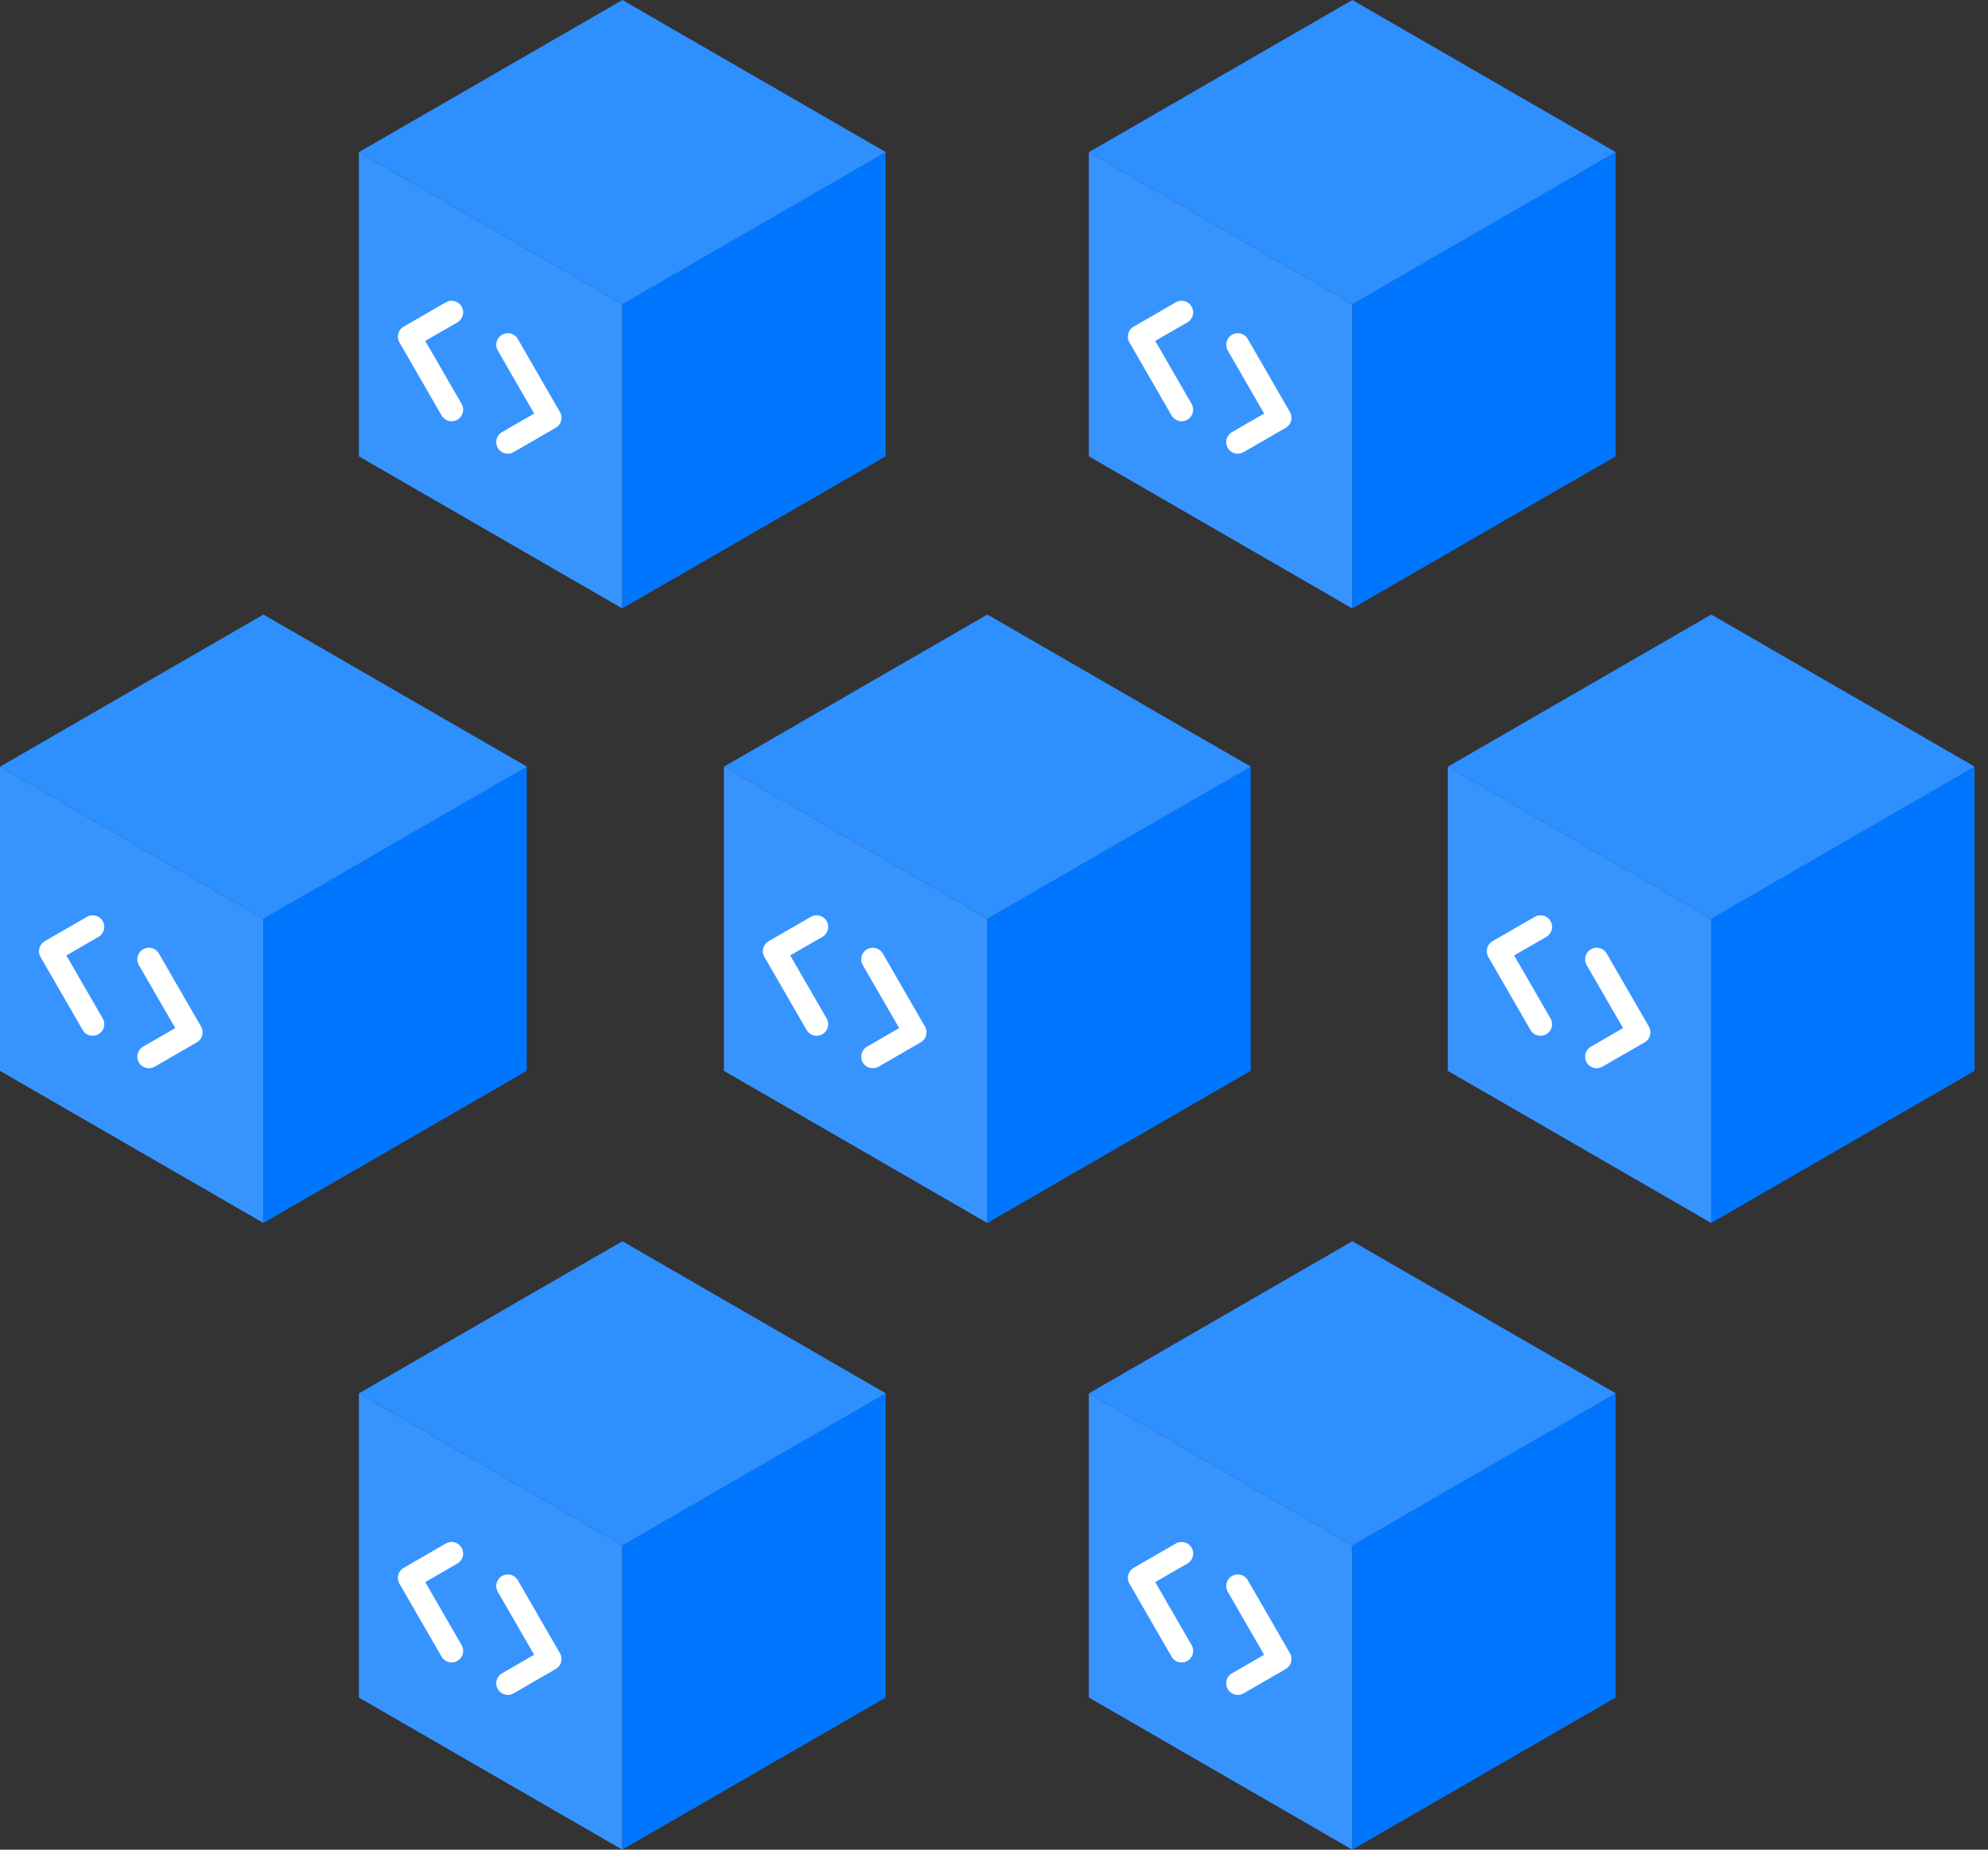
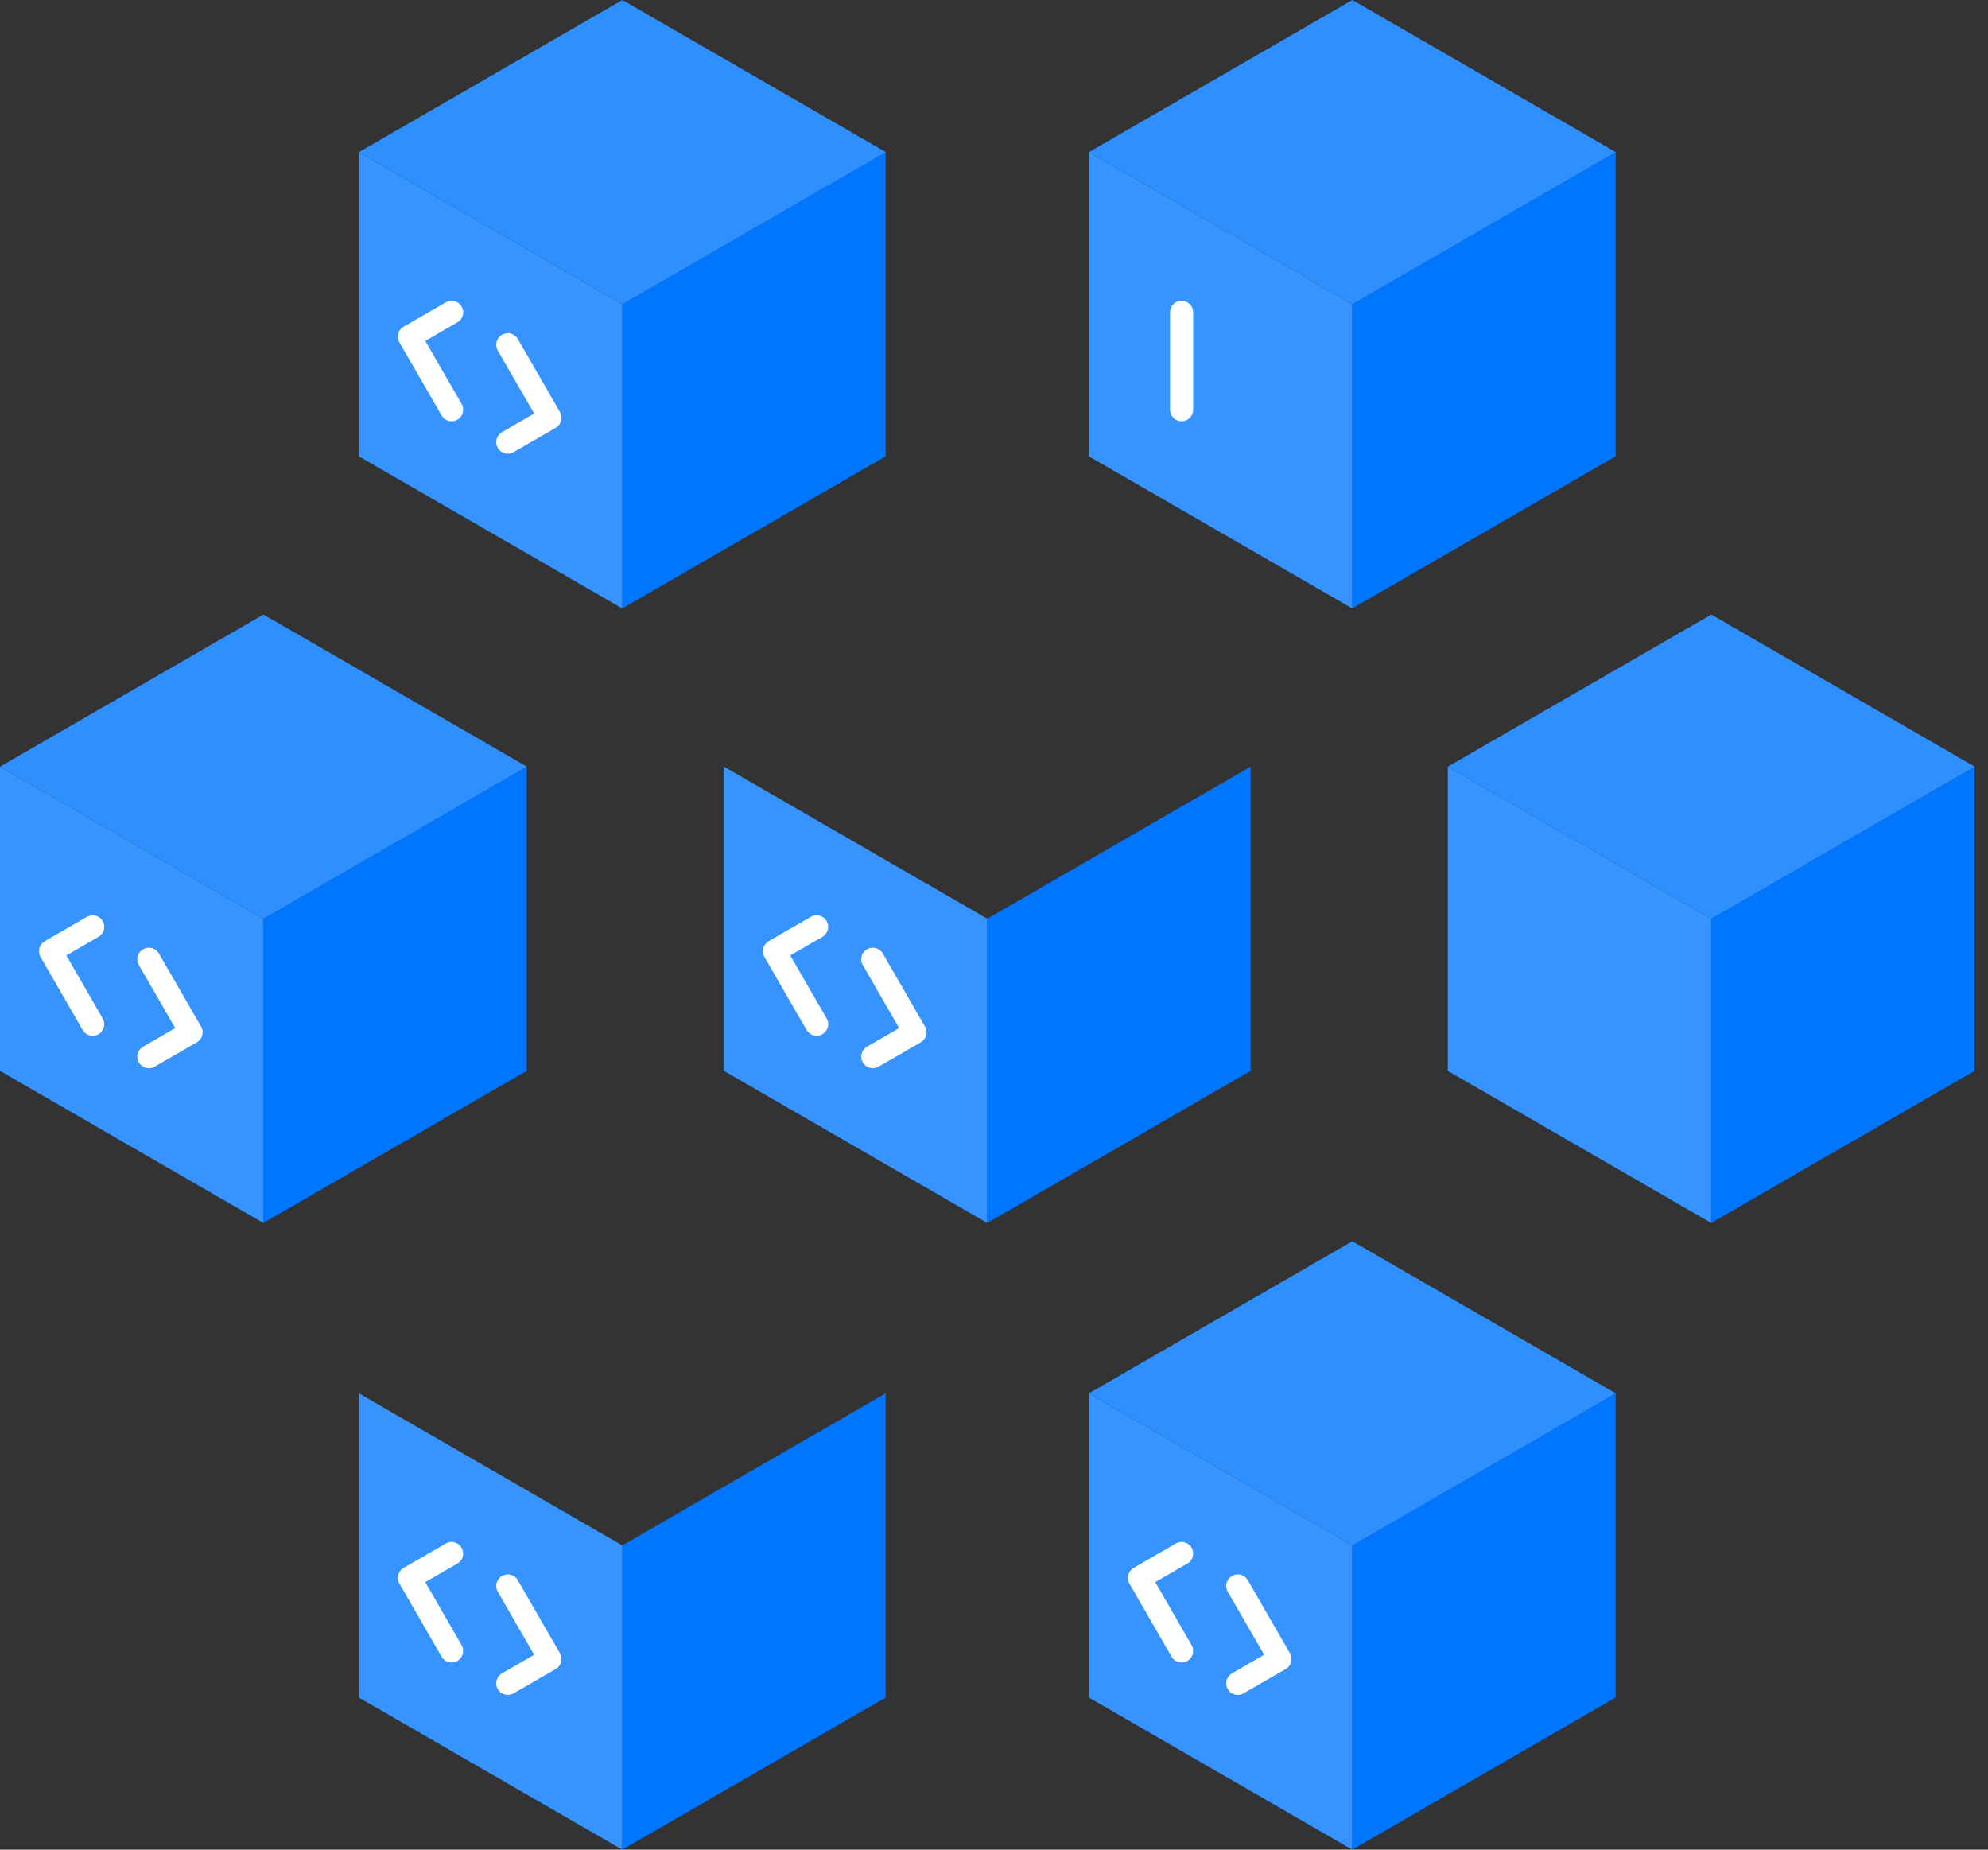
<svg xmlns="http://www.w3.org/2000/svg" width="86" height="80" viewBox="0 0 86 80" fill="none">
  <rect x="0" y="0" width="86" height="80" fill="#333333" stroke="none" />
  <rect width="13.158" height="13.158" transform="matrix(0.866 0.5 -2.20305e-08 1 31.316 33.158)" fill="#3794FF" />
  <rect width="13.158" height="13.158" transform="matrix(0.866 -0.5 2.20305e-08 1 42.707 39.737)" fill="#0076FF" />
-   <rect width="13.158" height="13.158" transform="matrix(0.866 0.5 -0.866 0.5 42.713 26.579)" fill="#2E8FFF" />
  <g clip-path="url(#clip0)">
    <path d="M37.757 45.702L39.58 44.649L37.757 41.491" stroke="white" stroke-linecap="round" stroke-linejoin="round" />
    <path d="M35.326 40.088L33.502 41.14L35.326 44.298" stroke="white" stroke-linecap="round" stroke-linejoin="round" />
  </g>
  <rect width="13.158" height="13.158" transform="matrix(0.866 0.5 -2.20305e-08 1 15.526 60.263)" fill="#3794FF" />
  <rect width="13.158" height="13.158" transform="matrix(0.866 -0.5 2.20305e-08 1 26.918 66.842)" fill="#0076FF" />
-   <rect width="13.158" height="13.158" transform="matrix(0.866 0.5 -0.866 0.5 26.924 53.684)" fill="#2E8FFF" />
  <g clip-path="url(#clip1)">
    <path d="M21.967 72.806L23.79 71.754L21.967 68.596" stroke="white" stroke-linecap="round" stroke-linejoin="round" />
    <path d="M19.536 67.192L17.713 68.245L19.536 71.403" stroke="white" stroke-linecap="round" stroke-linejoin="round" />
  </g>
  <rect width="13.158" height="13.158" transform="matrix(0.866 0.5 -2.20305e-08 1 47.105 60.263)" fill="#3794FF" />
  <rect width="13.158" height="13.158" transform="matrix(0.866 -0.5 2.20305e-08 1 58.496 66.842)" fill="#0076FF" />
  <rect width="13.158" height="13.158" transform="matrix(0.866 0.5 -0.866 0.5 58.502 53.684)" fill="#2E8FFF" />
  <g clip-path="url(#clip2)">
    <path d="M53.546 72.806L55.369 71.754L53.546 68.596" stroke="white" stroke-linecap="round" stroke-linejoin="round" />
    <path d="M51.115 67.192L49.292 68.245L51.115 71.403" stroke="white" stroke-linecap="round" stroke-linejoin="round" />
  </g>
  <rect width="13.158" height="13.158" transform="matrix(0.866 0.5 -2.20305e-08 1 15.526 6.579)" fill="#3794FF" />
  <rect width="13.158" height="13.158" transform="matrix(0.866 -0.5 2.20305e-08 1 26.918 13.158)" fill="#0076FF" />
  <rect width="13.158" height="13.158" transform="matrix(0.866 0.5 -0.866 0.5 26.924 0)" fill="#2E8FFF" />
  <g clip-path="url(#clip3)">
    <path d="M21.967 19.123L23.79 18.07L21.967 14.912" stroke="white" stroke-linecap="round" stroke-linejoin="round" />
    <path d="M19.536 13.509L17.713 14.561L19.536 17.719" stroke="white" stroke-linecap="round" stroke-linejoin="round" />
  </g>
  <rect width="13.158" height="13.158" transform="matrix(0.866 0.5 -2.20305e-08 1 47.105 6.579)" fill="#3794FF" />
  <rect width="13.158" height="13.158" transform="matrix(0.866 -0.5 2.20305e-08 1 58.496 13.158)" fill="#0076FF" />
  <rect width="13.158" height="13.158" transform="matrix(0.866 0.5 -0.866 0.5 58.502 0)" fill="#2E8FFF" />
  <g clip-path="url(#clip4)">
-     <path d="M53.546 19.123L55.369 18.07L53.546 14.912" stroke="white" stroke-linecap="round" stroke-linejoin="round" />
-     <path d="M51.115 13.509L49.292 14.561L51.115 17.719" stroke="white" stroke-linecap="round" stroke-linejoin="round" />
+     <path d="M51.115 13.509L51.115 17.719" stroke="white" stroke-linecap="round" stroke-linejoin="round" />
  </g>
  <rect width="13.158" height="13.158" transform="matrix(0.866 0.5 -2.20305e-08 1 0 33.158)" fill="#3794FF" />
  <rect width="13.158" height="13.158" transform="matrix(0.866 -0.5 2.20305e-08 1 11.391 39.737)" fill="#0076FF" />
  <rect width="13.158" height="13.158" transform="matrix(0.866 0.5 -0.866 0.5 11.397 26.579)" fill="#2E8FFF" />
  <g clip-path="url(#clip5)">
    <path d="M6.441 45.702L8.264 44.649L6.441 41.491" stroke="white" stroke-linecap="round" stroke-linejoin="round" />
    <path d="M4.01 40.088L2.187 41.14L4.01 44.298" stroke="white" stroke-linecap="round" stroke-linejoin="round" />
  </g>
  <rect width="13.158" height="13.158" transform="matrix(0.866 0.5 -2.20305e-08 1 62.632 33.158)" fill="#3794FF" />
  <rect width="13.158" height="13.158" transform="matrix(0.866 -0.5 2.20305e-08 1 74.023 39.737)" fill="#0076FF" />
  <rect width="13.158" height="13.158" transform="matrix(0.866 0.5 -0.866 0.5 74.029 26.579)" fill="#2E8FFF" />
  <g clip-path="url(#clip6)">
    <path d="M69.072 45.702L70.896 44.649L69.072 41.491" stroke="white" stroke-linecap="round" stroke-linejoin="round" />
-     <path d="M66.641 40.088L64.818 41.14L66.641 44.298" stroke="white" stroke-linecap="round" stroke-linejoin="round" />
  </g>
  <defs>
    <clipPath id="clip0">
      <rect width="8.421" height="8.421" transform="matrix(0.866 0.5 -2.20305e-08 1 32.895 36.579)" fill="white" />
    </clipPath>
    <clipPath id="clip1">
      <rect width="8.421" height="8.421" transform="matrix(0.866 0.5 -2.20305e-08 1 17.105 63.684)" fill="white" />
    </clipPath>
    <clipPath id="clip2">
      <rect width="8.421" height="8.421" transform="matrix(0.866 0.5 -2.20305e-08 1 48.684 63.684)" fill="white" />
    </clipPath>
    <clipPath id="clip3">
      <rect width="8.421" height="8.421" transform="matrix(0.866 0.5 -2.20305e-08 1 17.105 10)" fill="white" />
    </clipPath>
    <clipPath id="clip4">
      <rect width="8.421" height="8.421" transform="matrix(0.866 0.5 -2.20305e-08 1 48.684 10)" fill="white" />
    </clipPath>
    <clipPath id="clip5">
      <rect width="8.421" height="8.421" transform="matrix(0.866 0.5 -2.20305e-08 1 1.579 36.579)" fill="white" />
    </clipPath>
    <clipPath id="clip6">
-       <rect width="8.421" height="8.421" transform="matrix(0.866 0.5 -2.20305e-08 1 64.21 36.579)" fill="white" />
-     </clipPath>
+       </clipPath>
  </defs>
</svg>